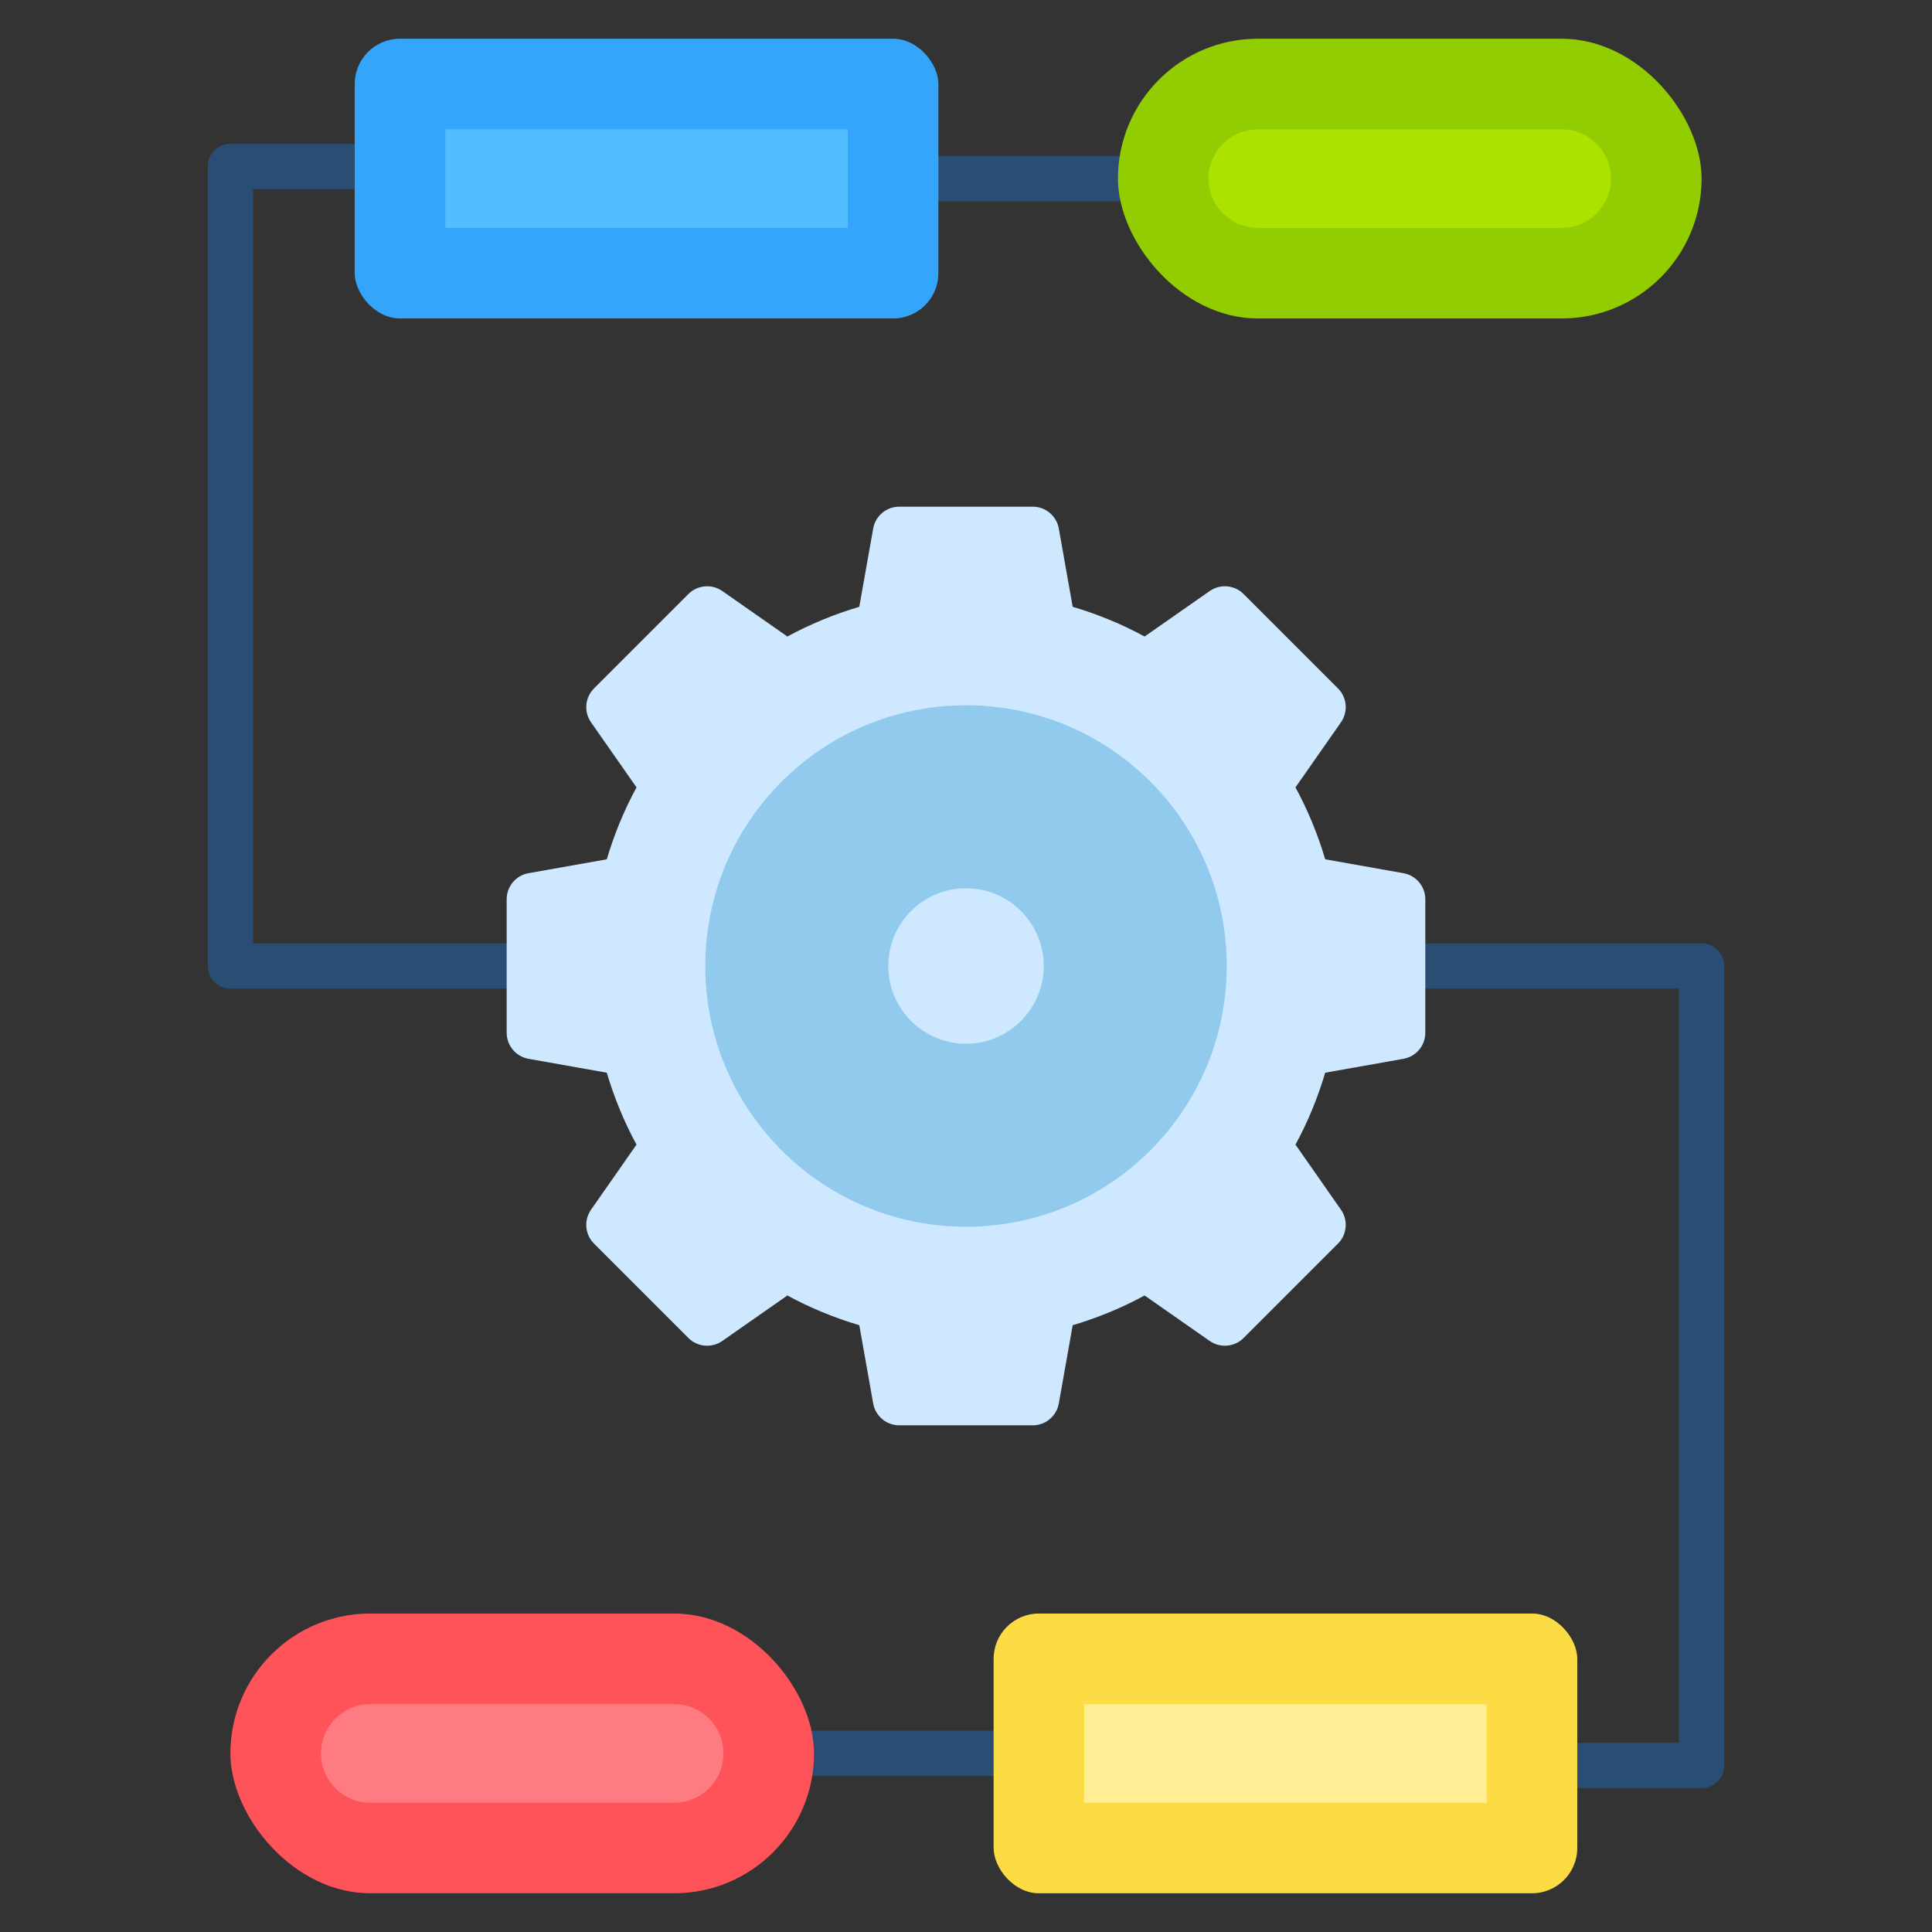
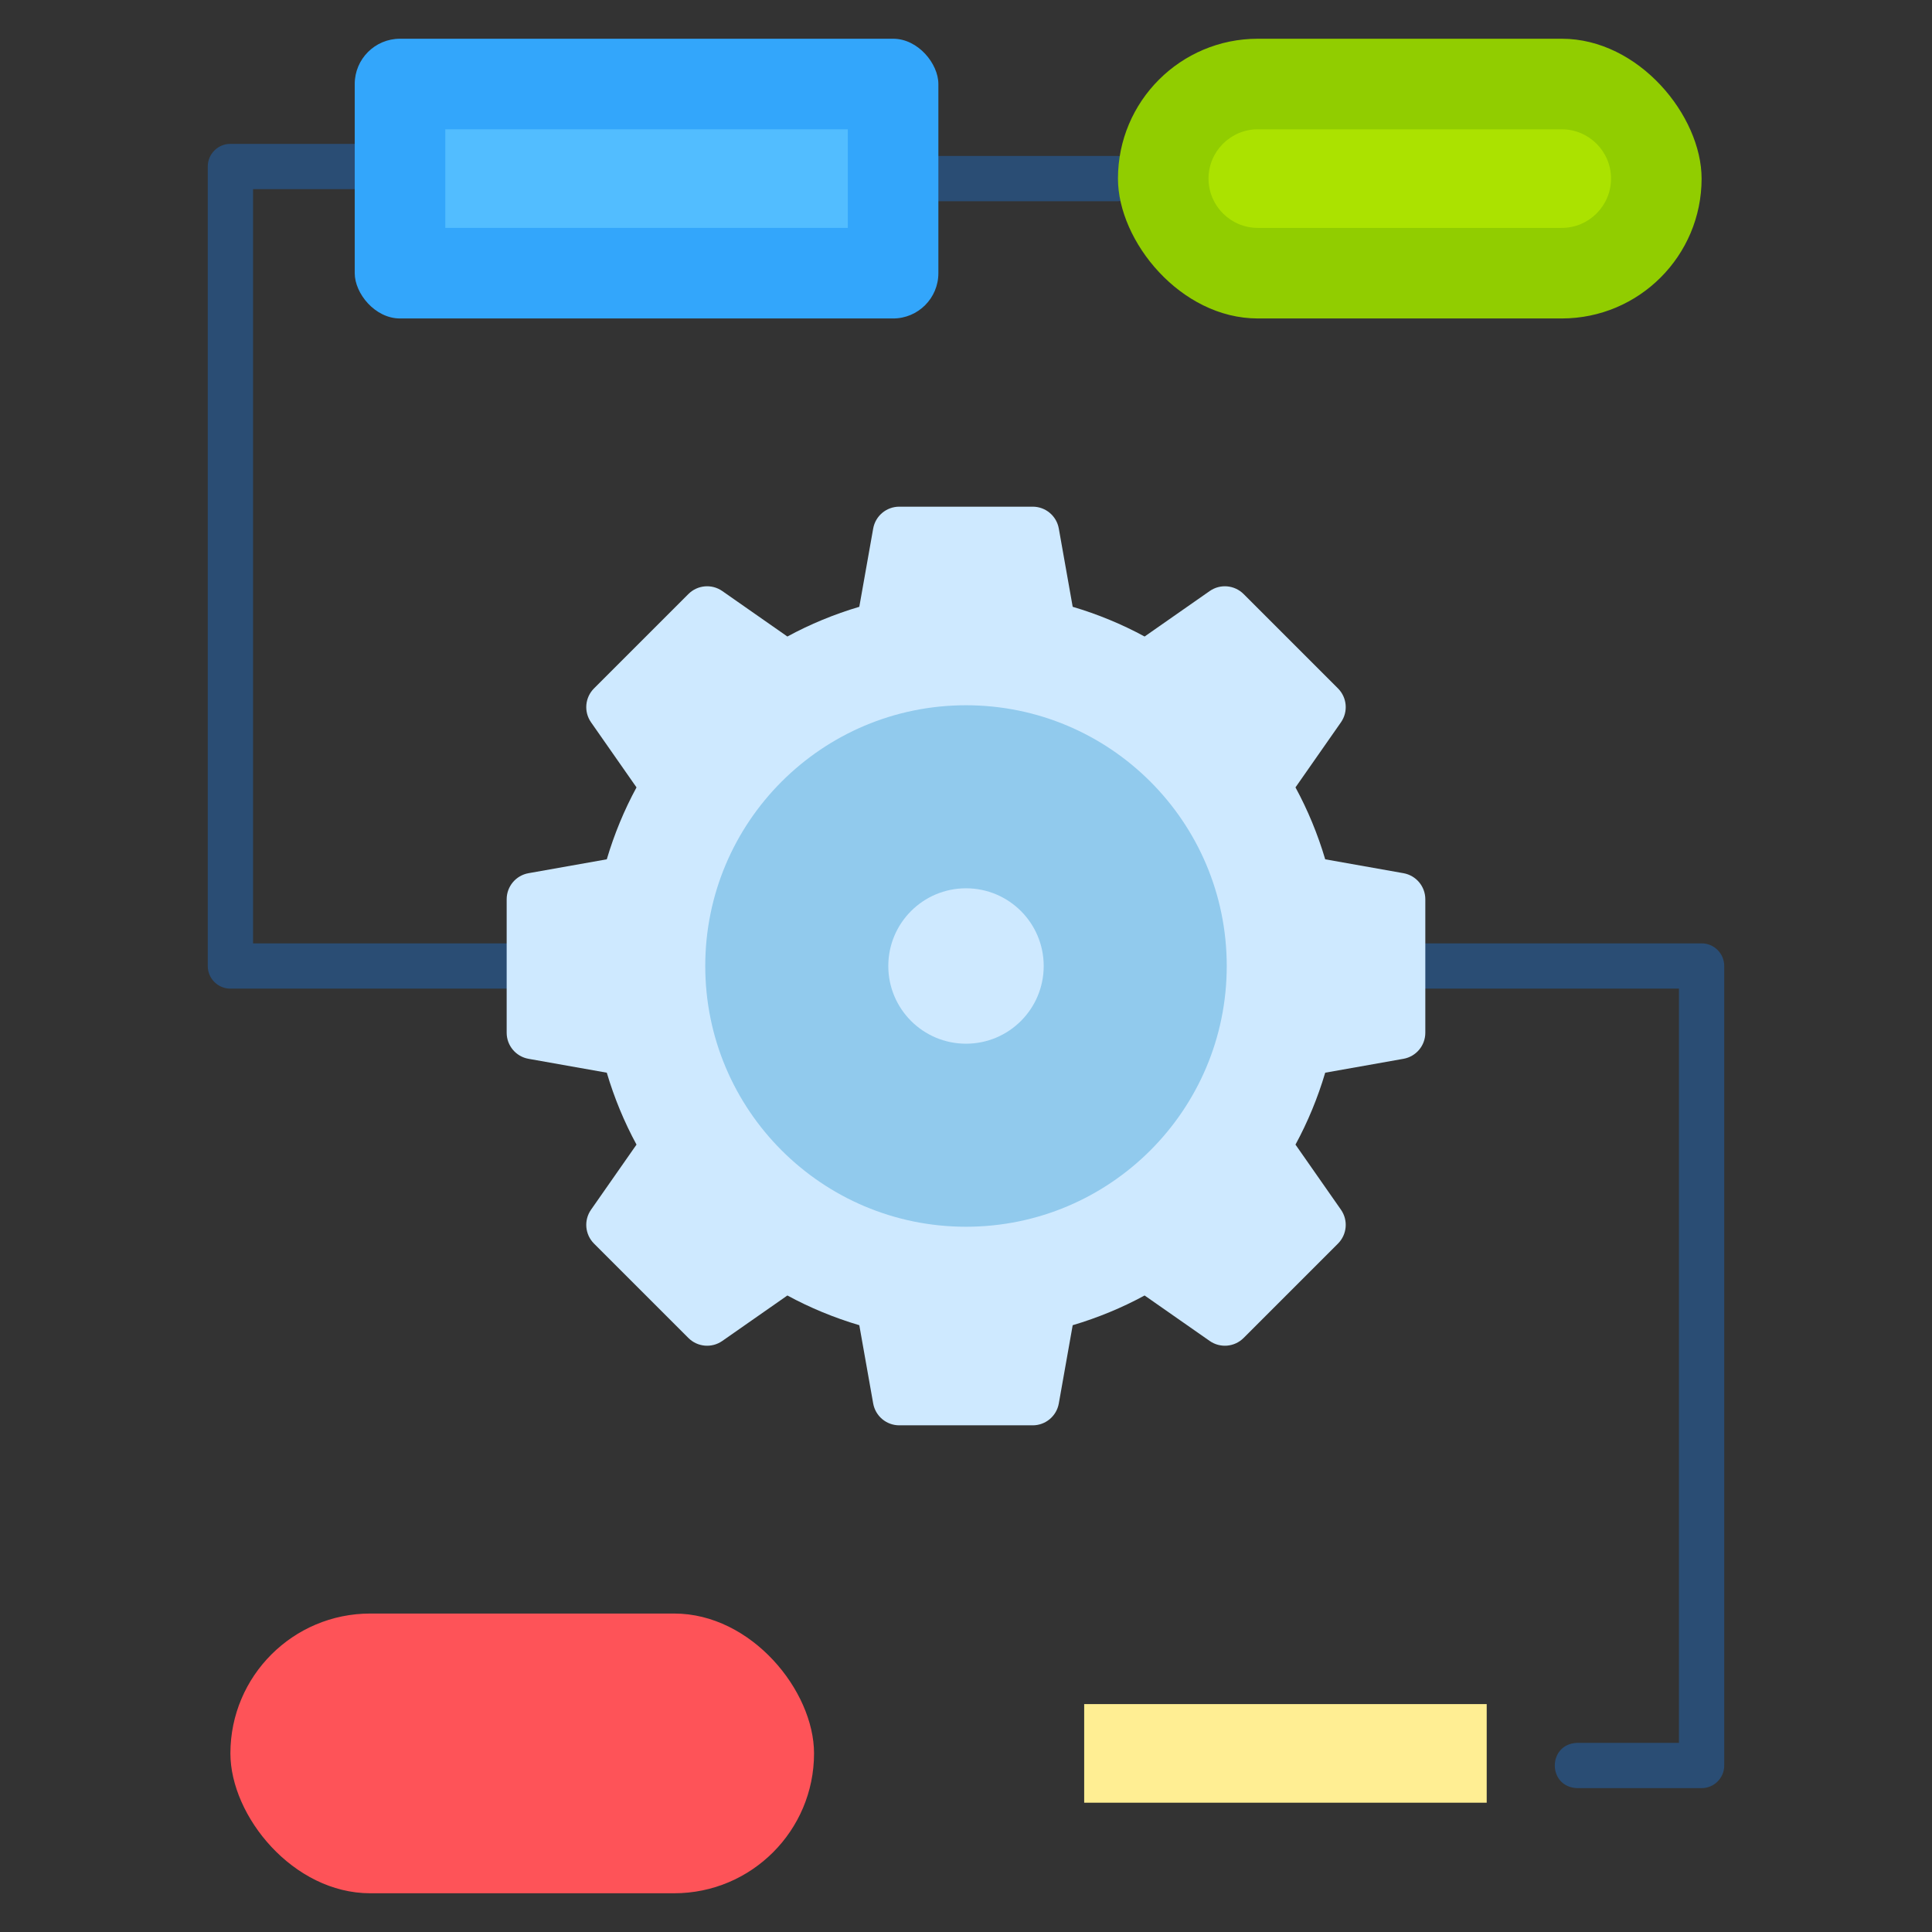
<svg xmlns="http://www.w3.org/2000/svg" id="Layer_4" viewBox="0 0 512 512" data-name="Layer 4">
  <rect x="0" y="0" width="512" height="512" fill="#333333" stroke="none" />
  <g>
    <g fill="#2a4d74">
      <path d="m296.27 41.33h-47.591c-7.929.269-7.952 11.723 0 12-0-0 47.591-0 47.591-0 7.929-.269 7.952-11.723 0-12z" />
      <path d="m147.547 250h-80.488v-199.873h26.948c7.92-.245 7.953-11.736-0-12.0 0-0-32.948-0-32.948-0-3.313 0-6 2.686-6 6v211.873c0 3.314 2.687 6 6 6h86.488c7.927-.272 7.945-11.732 0-12z" />
-       <path d="m263.321 458.67h-47.591c-7.929.269-7.952 11.723 0 12-0-0 47.591-0 47.591-0 7.929-.269 7.952-11.723 0-12z" />
      <path d="m450.941 250h-119.842c-3.313 0-6 2.686-6 6 0 3.313 2.687 6 6 6h113.842v199.873h-26.948c-7.921.256-7.956 11.728 0 12-0-0 32.948-0 32.948-0 3.313 0 6-2.686 6-6v-211.873c0-3.314-2.687-6-6-6z" />
    </g>
-     <rect fill="#fcdc45" height="74.133" rx="12" transform="matrix(-1 0 0 -1 681.315 929.339)" width="154.672" x="263.322" y="427.603" />
    <path d="m327.591 411.334h26.132v106.672h-26.132z" fill="#ffee93" transform="matrix(0 1 -1 0 805.327 124.012)" />
    <rect fill="#fe5358" height="74.133" rx="37.066" transform="matrix(-1 0 0 -1 276.789 929.339)" width="154.672" x="61.059" y="427.603" />
-     <path d="m98.125 477.736c-7.205 0-13.066-5.861-13.066-13.066 0-7.205 5.861-13.066 13.066-13.066h80.539c7.205 0 13.066 5.861 13.066 13.066 0 7.205-5.861 13.066-13.066 13.066z" fill="#ff7b82" />
  </g>
  <g>
    <path d="m377.724 273.686v-35.372c0-3.402-2.441-6.314-5.791-6.909l-20.74-3.681c-1.978-6.669-4.616-13.055-7.877-19.058l12.052-17.253c1.948-2.789 1.615-6.574-.791-8.98l-25.012-25.011c-2.406-2.406-6.191-2.739-8.98-.791l-17.253 12.052c-6.003-3.261-12.388-5.899-19.058-7.877l-3.681-20.741c-.594-3.35-3.507-5.791-6.909-5.791h-35.372c-3.402 0-6.314 2.441-6.909 5.791l-3.681 20.741c-6.669 1.978-13.055 4.616-19.058 7.877l-17.253-12.052c-2.789-1.948-6.574-1.615-8.98.791l-25.012 25.011c-2.406 2.406-2.739 6.191-.791 8.98l12.052 17.253c-3.261 6.003-5.899 12.388-7.877 19.058l-20.741 3.681c-3.35.594-5.791 3.507-5.791 6.909v35.372c0 3.402 2.441 6.314 5.791 6.909l20.741 3.681c1.978 6.669 4.616 13.055 7.877 19.058l-12.052 17.253c-1.948 2.789-1.615 6.574.791 8.98l25.012 25.011c2.406 2.406 6.191 2.739 8.98.791l17.253-12.052c6.003 3.261 12.388 5.899 19.058 7.877l3.681 20.741c.595 3.35 3.507 5.791 6.909 5.791h35.372c3.402 0 6.314-2.441 6.909-5.791l3.681-20.741c6.669-1.978 13.055-4.616 19.058-7.877l17.253 12.052c2.789 1.948 6.574 1.615 8.98-.791l25.012-25.011c2.406-2.406 2.739-6.191.791-8.98l-12.052-17.253c3.261-6.003 5.899-12.388 7.877-19.058l20.74-3.681c3.35-.595 5.791-3.507 5.791-6.909z" fill="#cee9ff" />
    <circle cx="256" cy="256" fill="#91caed" r="69.099" />
    <circle cx="256" cy="256" fill="#cee9ff" r="20.592" />
  </g>
  <g>
    <rect fill="#33a6fb" height="74.133" rx="12" width="154.672" x="94.006" y="10.264" />
    <path d="m158.276-6.006h26.132v106.672h-26.132z" fill="#52bdff" transform="matrix(0 1 -1 0 218.673 -124.012)" />
    <rect fill="#91cd00" height="74.133" rx="37.066" width="154.672" x="296.27" y="10.264" />
    <path d="m333.336 60.396c-7.205 0-13.066-5.861-13.066-13.066 0-7.205 5.861-13.066 13.066-13.066h80.539c7.205 0 13.066 5.861 13.066 13.066 0 7.205-5.861 13.066-13.066 13.066z" fill="#abe200" />
  </g>
</svg>